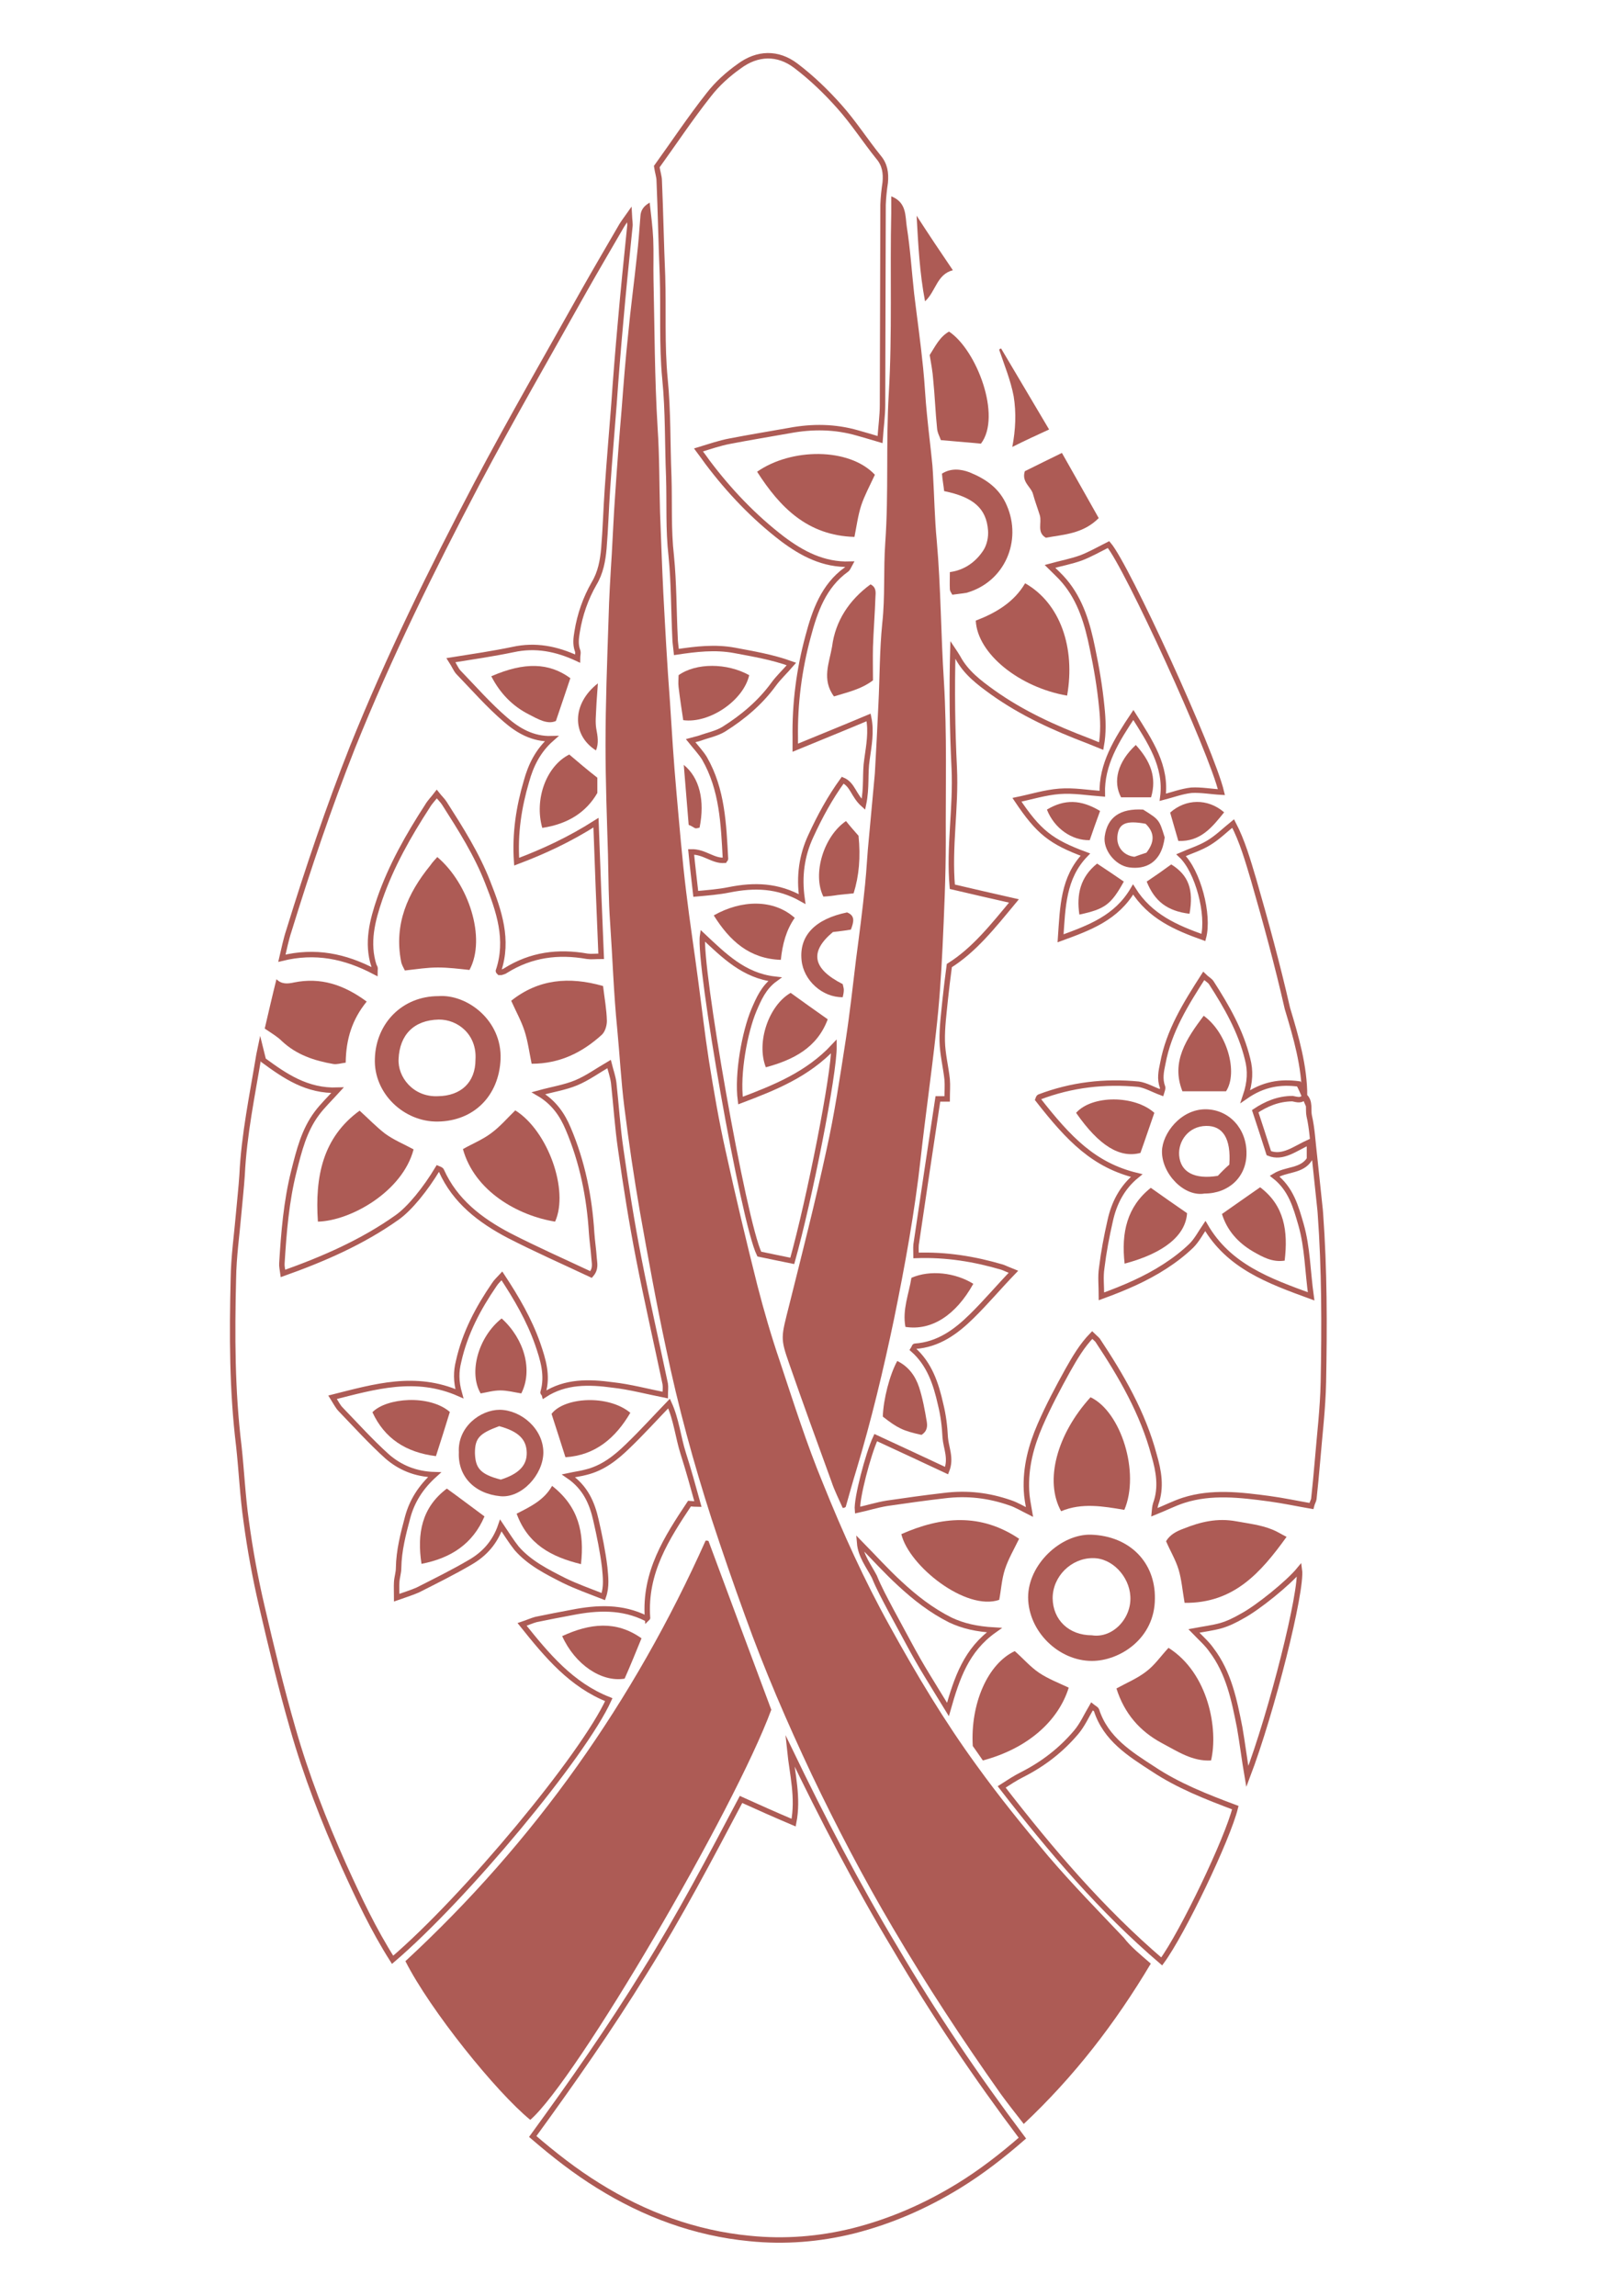
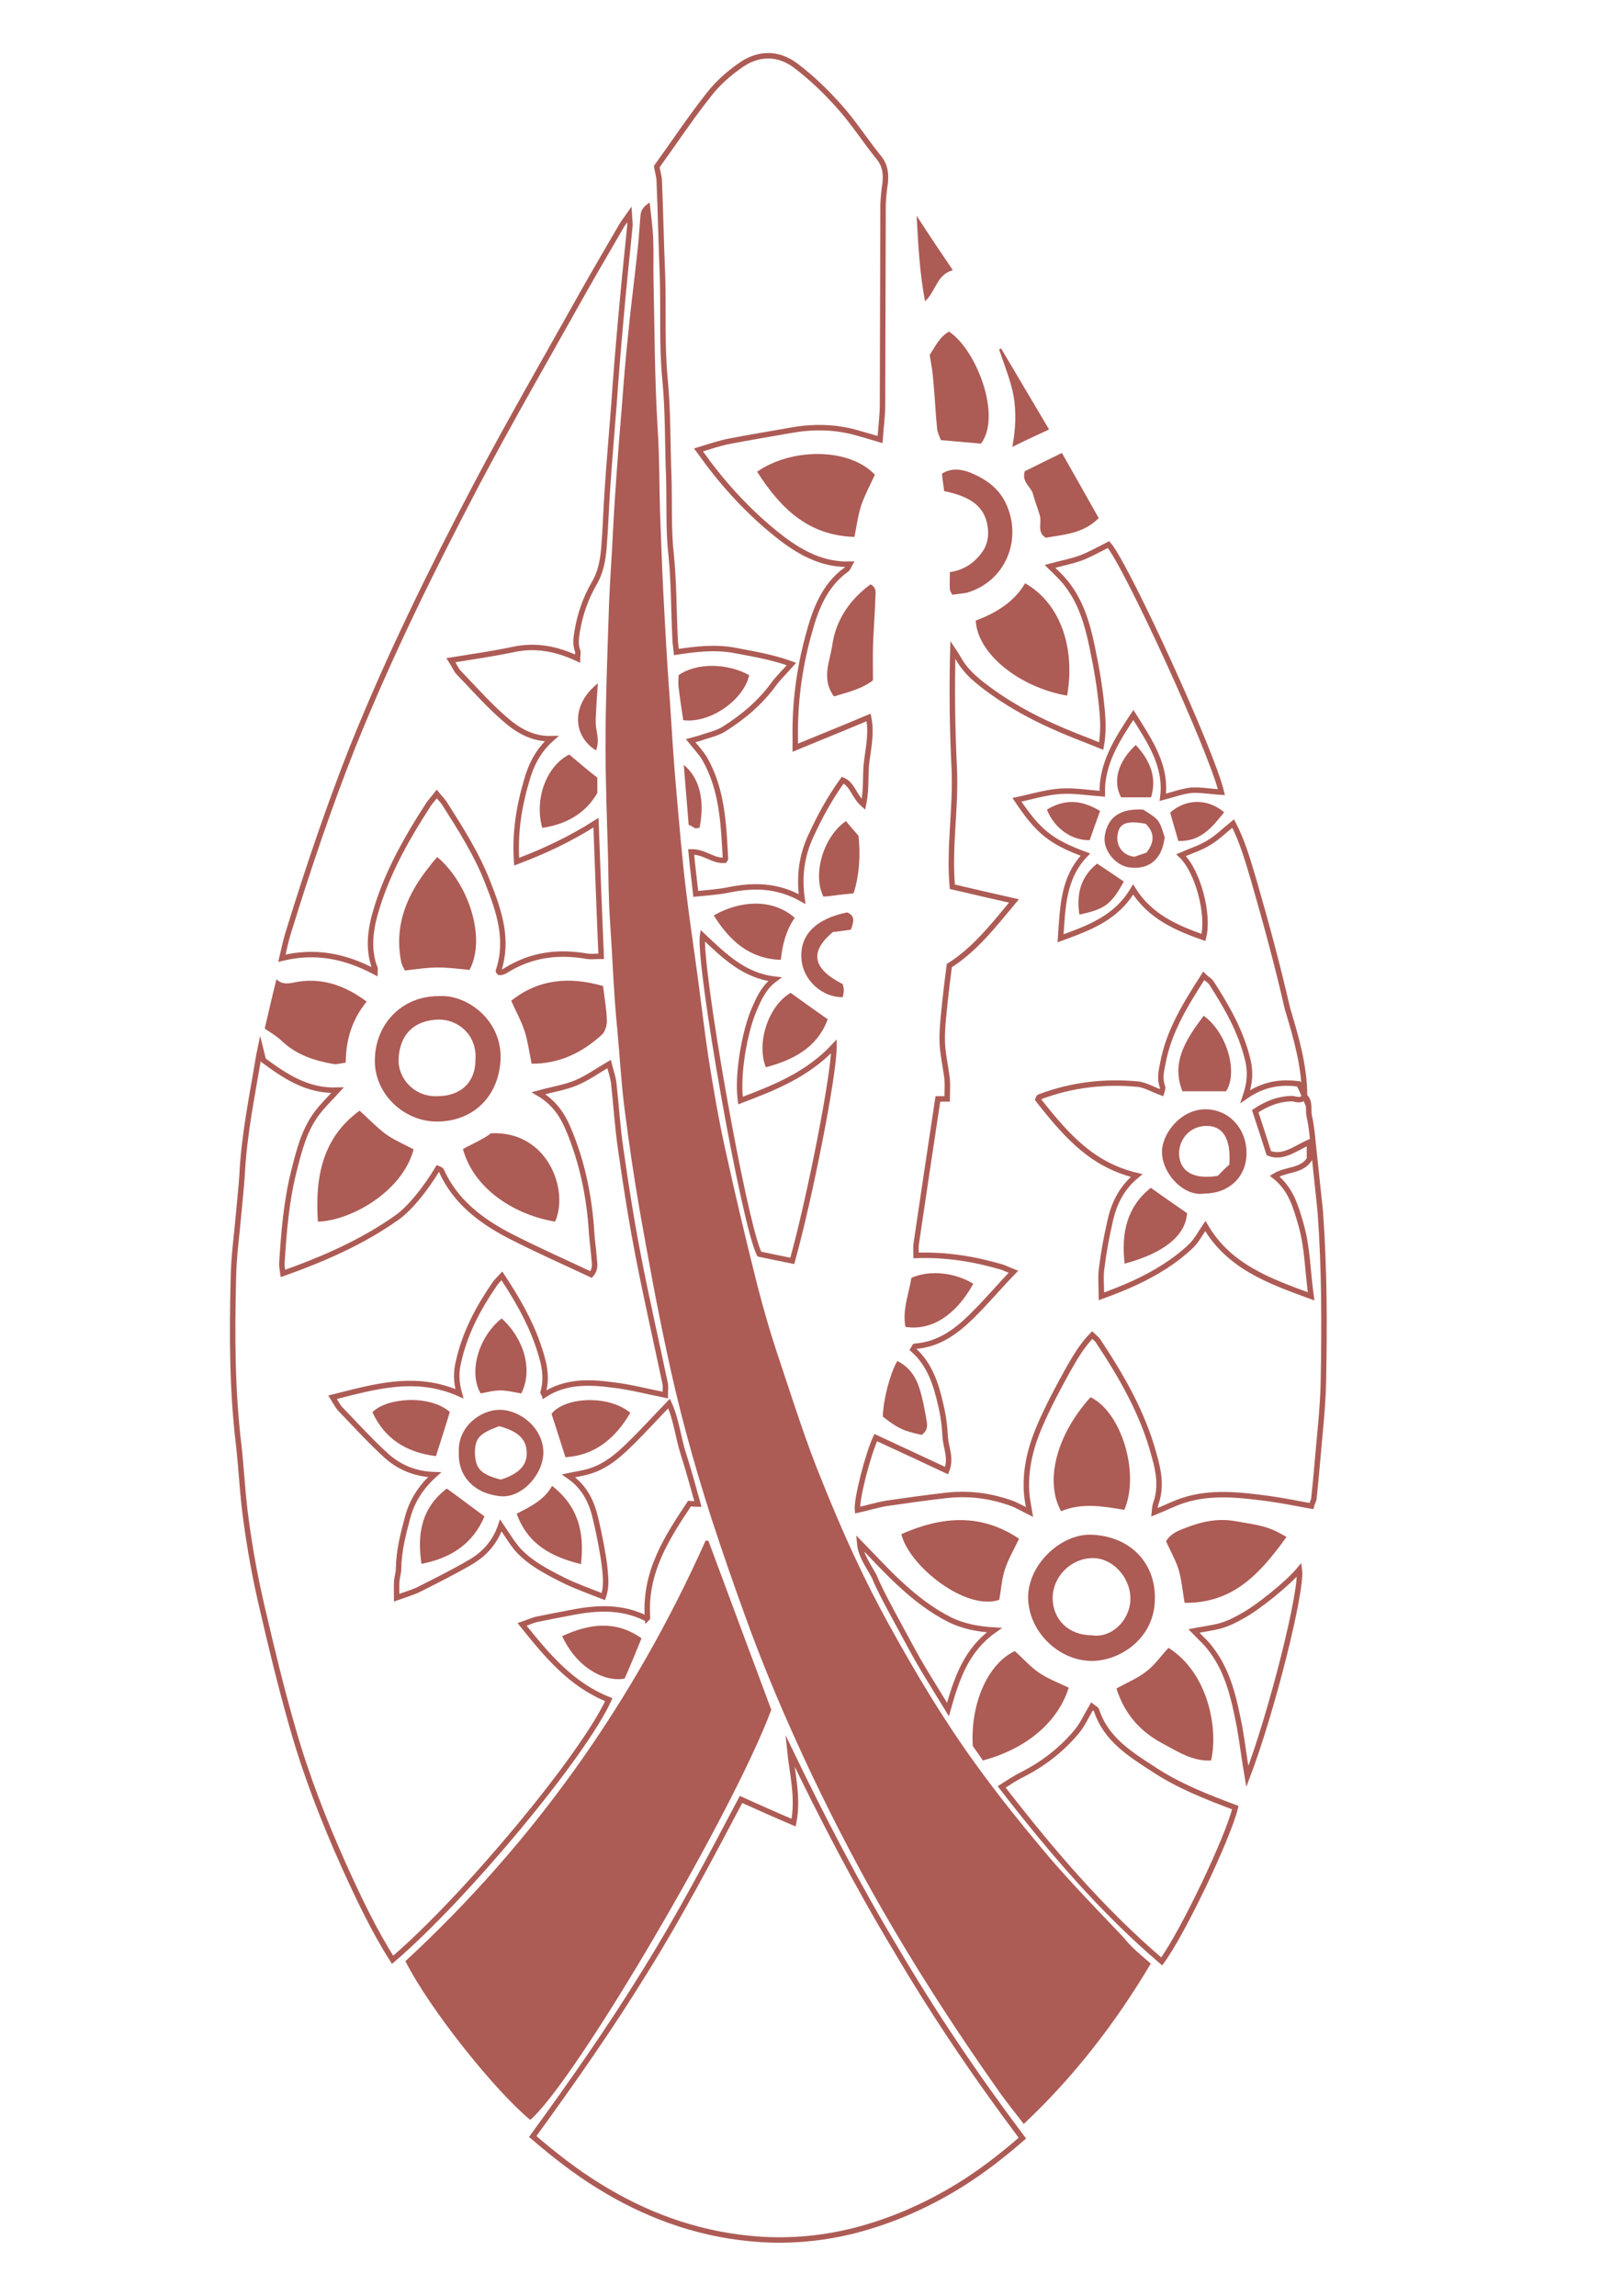
<svg xmlns="http://www.w3.org/2000/svg" version="1.1" id="Слой_1" x="0px" y="0px" viewBox="0 0 595.3 841.9" style="enable-background:new 0 0 595.3 841.9;" xml:space="preserve">
  <style type="text/css">
	.venok0{display:none;}
	.venok1{display:inline;fill:#414141;}
	.venok2{fill:none;stroke:#AD5B55;stroke-width:2;stroke-miterlimit:10;}
	.venok3{fill:#AD5B55;}
</style>
  <g id="Слой_2_1_" class="venok0">
    <rect x="-126" y="-38.1" class="venok1" width="815.5" height="815.5" />
  </g>
  <path class="venok2" d="M478.5,402c2.2,2,1.2,4.9,1.7,7.2c1.1,4.7,1.3,9.7,1.9,14.6c0.7,6.6,1.4,13.3,2.1,19.9c0,0.4,0.1,0.8,0.1,1.2  c1.5,20.6,1.5,41.3,1.1,62c-0.2,9.8-1.4,19.5-2.2,29.3c-0.4,4.5-0.8,9-1.3,13.5c-0.1,0.7-0.6,1.4-0.9,2.6c-5.2-0.9-10.3-2-15.5-2.7  c-10.5-1.4-21.1-2.7-31.4,0.6c-3.4,1.1-6.7,2.8-10.7,4.4c0.1-1.1,0.2-2.1,0.5-3.1c2.2-6,1.1-12.1-0.6-17.9  c-4.1-15.4-12-29-20.7-42.1c-0.5-0.6-1.2-1.1-2-1.9c-3.8,3.9-6.4,8.4-9,13c-3.6,6.5-7.1,13.1-10.1,20c-3.3,7.6-5.4,15.5-5,24  c0.1,2.5,0.6,5,1.1,7.9c-2.6-1.3-4.7-2.6-7.1-3.4c-7.8-2.7-15.7-3.7-24.3-2.6c-7,0.8-14,1.8-20.9,2.8c-3.7,0.6-7.1,1.7-10.8,2.5  c-0.4-4.1,3.9-20.6,6.7-26.6c8.6,4,17.3,8,26,12.1c1.8-4.5-0.2-8.3-0.5-12.1c-0.2-4.1-0.7-8.2-1.7-12.2c-1.7-7.6-4.1-14.8-10.1-20.1  c0.4-0.6,0.5-1.2,0.7-1.2c8.6-0.6,15-5.3,20.8-11c5.2-5.1,9.9-10.7,15.3-16.3c-1.8-0.7-3-1.3-4.1-1.7c-10.2-3-20.5-4.7-31.6-4.3  c0-1.3-0.1-2.6,0-3.9c2.6-17.8,5.3-35.5,8-53.5c1.1,0,2.1,0,3.4,0c0-2.5,0.2-4.9,0-7.2c-0.5-4.6-1.7-9.3-1.8-14  c-0.1-5.1,0.6-10.2,1.1-15.3c0.4-3.9,0.9-7.8,1.5-12.4c9.1-5.7,16-14.4,23.7-23.7c-7.9-1.8-15-3.4-22.6-5.2  c-1.3-14.6,1.4-29,0.7-43.6c-0.7-14.3-0.9-28.6-0.5-43.3c0.6,0.9,1.3,1.9,1.8,2.8c3,5.6,7.8,9.2,12.8,12.8  c10.8,7.7,22.7,13.1,35.1,17.8c1.4,0.6,3,1.2,4.7,1.9c0.9-4.9,0.7-9.7,0.2-14.4c-0.7-7.2-1.9-14.3-3.4-21.4  c-1.8-8.9-4.3-17.6-10.3-24.7c-1.5-1.8-3.2-3.3-5.3-5.4c4-1.1,7.8-1.8,11.4-3.1c3.4-1.3,6.7-3.2,10.1-4.9  c6.7,7.8,37.8,75.6,41.4,90.8c-3.8-0.2-7.5-0.9-11-0.7c-3.6,0.4-7,1.7-10.5,2.6c1.5-11.5-4.7-20.5-10.8-30.2  c-6.2,9.3-11.7,18.1-11.4,28.9c-5.4-0.4-10.5-1.3-15.7-0.9c-5.2,0.4-10.3,2-15.6,3.1c7.9,11.8,12.4,15.4,25.1,20.1  c-8.2,8.5-8.3,19.2-9.1,30.7c10.7-3.9,20.5-7.5,26.6-17.9c6.2,9.9,15.7,14,25.8,17.6c2.2-8.3-2-24.4-8.2-30.2  c3.4-1.5,7-2.6,10.1-4.5c3.2-1.9,5.9-4.6,9-7.1c3.4,6.5,5.4,13.6,7.5,20.6c4.5,15.6,8.8,31.4,12.4,47.2  C475.4,380.4,478.5,391,478.5,402c-0.6-1.4-1.3-3-2.1-4.5c-6.7-0.9-13,0-19.6,4.6c1.8-5.3,1.9-9.5,0.8-13.7  c-2.5-10.3-7.7-19.3-13.3-28c-0.6-0.9-1.7-1.4-2.8-2.5c-6.6,10.3-12.8,20.2-15,32.1c-0.6,2.8-1.2,5.7-0.1,8.6  c0.2,0.6-0.2,1.4-0.4,2.1c-3-1.1-5.7-2.7-8.4-3.1c-12.4-1.2-24.6,0.2-36.4,4.7c-0.2,0.1-0.4,0.6-0.5,0.9  c11.4,14.6,20.6,24.1,36.2,27.9c-5.4,4.4-8.3,10.2-9.7,16.6c-1.3,5.7-2.4,11.5-3.1,17.3c-0.5,3.2-0.1,6.6-0.1,10.4  c8.5-3.1,16.2-6.4,23.3-11c3.4-2.2,6.7-4.7,9.7-7.6c2-2,3.4-4.7,5.1-7.2c8.6,14.8,23.2,20.1,38.8,25.8c-1.3-9.3-1.3-17.9-3.7-26.3  c-1.9-6.6-3.7-13.1-9.7-17.8c4.4-2.7,9.9-1.7,12.8-6.2c0-2,0-4,0-6.3c-5.3,2.4-9.8,6.2-14.9,4.1c-1.8-5.6-3.3-10.3-5-15.4  c3.9-2.6,8.4-4.6,13.7-4.6C475.7,403.2,477.5,403.9,478.5,402z" />
  <path class="venok2" d="M168.5,511.1c-16.1-7.1-31-2.6-46.5,1.3c1.2,1.9,1.9,3.4,3,4.5c5.6,5.8,11,11.8,17,17.2  c4.6,4,10.3,6.5,17.4,6.7c-5.1,4.6-8.3,9.7-9.9,15.7s-3.2,12.1-3.3,18.5c0,1.8-0.6,3.4-0.7,5.2c-0.1,1.7,0,3.3,0,5.7  c3.1-1.1,5.4-1.8,7.7-2.8c6.5-3.3,13-6.5,19.3-10.2c5.2-3,9.1-7.3,11.2-13.5c2.1,3.1,3.8,5.9,5.8,8.4c4.7,5.4,11.1,8.6,17.4,11.8  c4.5,2.2,9.3,3.9,14.4,5.9c1.3-3.7,0.8-7.3,0.5-10.7c-0.7-5.8-1.9-11.6-3.2-17.3c-1.4-6.2-3.8-12-10.1-16.3c2.8-0.6,4.6-0.8,6.4-1.3  c6.2-1.5,11-5.3,15.4-9.6c5.1-4.9,9.8-10.1,15.1-15.6c2.7,5.9,3.3,12.3,5.2,18.3c1.9,5.9,3.6,12.1,5.4,18.6c-0.9,0-1.7-0.1-3.1-0.2  c-8.3,12.5-16.6,25.2-15.4,41.9c0.1-0.1-0.2,0.4-0.5,0.2c-8.8-4.4-17.9-4-27.1-2.2c-4.4,0.8-8.9,1.7-13.3,2.6  c-1.5,0.4-3,1.1-5.1,1.8c9.2,11.5,18.1,22.2,31.8,27.6c-9.3,20.5-52.7,72.7-79.3,95.4c-7-11-12.5-22.7-17.9-34.6  c-7.3-16.3-13.8-33-18.7-50.2c-4.3-14.9-7.9-29.9-11.4-45c-2.4-10.3-4.3-20.7-5.7-31.1c-1.3-9.1-1.7-18.3-2.7-27.5  c-2.5-20.4-2.5-40.8-2-61.3c0.1-8.2,1.3-16.4,2-24.6c0.4-4.5,0.9-9,1.2-13.5c0.7-14.9,3.8-29.5,6.2-44.1c0.1-0.6,0.2-1.1,0.5-2.5  c0.5,2,0.8,3.2,1.1,4.5c7.9,5.8,16,11.4,27.2,11c-3.1,3.4-5.6,5.8-7.6,8.5c-4.7,6.3-6.5,13.7-8.4,21.2c-2.8,11.1-3.7,22.4-4.4,33.7  c-0.1,1.2,0.2,2.2,0.4,3.8c14.9-5.3,29.1-11.5,41.8-20.5c4.7-3.3,10.5-10.5,15-18c0.5,0.2,1.2,0.5,1.3,0.8  c5,11.2,14.2,18.2,24.6,23.7c9.9,5.1,20.1,9.6,30.3,14.4c1.9-2.2,1.2-4.3,1.1-6c-0.2-3.1-0.7-6.3-0.9-9.3c-0.8-13.1-3.4-26-8.6-38.2  c-2.1-5-5.2-9.7-10.9-13c5.1-1.4,9.7-2.1,13.8-3.8c4.1-1.7,7.8-4.4,12.1-6.9c0.6,2.4,1.4,4.6,1.7,6.9c0.9,8.2,1.4,16.4,2.6,24.5  c1.9,13.4,4,26.7,6.6,40c3,15.4,6.5,30.7,9.7,45.9c0.2,1.3,0,2.6,0,4.1c-6.6-1.3-12.9-3-19.2-3.7c-8.8-1.2-17.4-1.4-25.1,3.6  c-0.1-0.4-0.6-0.7-0.5-0.9c1.8-6.2,0-12-2-17.8c-3.1-8.8-7.7-16.7-13.1-24.9c-1.2,1.3-2.1,2.1-2.8,3.2c-5.9,8.6-10.8,17.8-13.1,28.2  C167.3,502.9,167.2,506.5,168.5,511.1z" />
  <path class="venok3" d="M422.1,720.1c-13.1,22-28.2,41.5-46.6,58.8c-3.1-4-5.9-7.5-8.5-11.1c-14-19.8-27.2-39.9-39.5-60.8  c-10.8-18.3-20.7-37.2-29.8-56.3c-9-19.1-17.3-38.3-24.4-58.1c-4.3-11.8-8.4-23.7-12.3-35.6c-6.6-20.5-12.3-41.3-16.7-62.5  c-3.6-16.7-6.6-33.4-9.6-50.2c-2.2-12.7-4.1-25.6-5.7-38.3c-1.2-9.5-1.7-19.2-2.6-28.6c-1.3-12.9-1.7-25.8-2.6-38.8  c-0.6-8.4-0.6-16.9-0.8-25.3c-0.4-13.4-0.9-26.7-0.9-40.1c0-15.4,0.6-30.7,1.1-46c0.2-8,0.7-16.1,1.2-24.1  c0.4-7.1,0.7-14.1,1.2-21.2c0.7-10.5,1.5-21.2,2.4-31.7c0.7-9.2,1.4-18.3,2.4-27.6c0.9-9.6,2.2-19.1,3.2-28.6  c0.6-4.9,0.9-9.7,1.3-14.7c0.1-2.1,1.1-3.7,3.4-5c0.5,4.6,1.1,9,1.3,13.4c0.2,5,0,9.8,0.1,14.8c0.4,18.1,0.4,36.2,1.5,54.3  c0.7,10.4,0.6,20.8,0.9,31.2c0.4,9.8,0.7,19.6,1.2,29.5c0.7,13.1,1.4,26.3,2.4,39.4c0.7,11.1,1.4,22.4,2.4,33.5  c1.1,12.3,2.1,24.6,3.6,36.8c1.3,10.9,3,21.7,4.4,32.5c1.3,9.7,2.4,19.4,3.9,29.1c1.8,11.2,3.7,22.4,6.2,33.5  c3.6,16.4,7.5,32.8,11.6,49.1c2.4,9.3,5.1,18.6,8.2,27.7c5,15,9.8,30.3,15.9,45c7.2,17.9,15.1,35.4,24.5,52.3  c9.7,17.6,20,34.8,31.8,51c8.3,11.5,17.2,22.5,26.3,33.3c8.8,10.3,18.3,20,27.7,29.9C414.7,713.9,418.3,716.8,422.1,720.1z" />
  <path class="venok2" d="M375,784.1c-7.7,6.7-15.1,12.4-23.2,17.4c-12.2,7.5-25,13.1-38.8,16.6c-12.5,3.1-25.3,4.1-38,2.8  c-20-1.9-38.6-8.8-55.6-19.4c-8.4-5.2-16.1-11.2-24-18c14.4-19.8,28.3-39.6,41.1-60.4c12.8-20.5,24-41.8,35.3-63.2  c6.6,3,12.7,5.7,19.3,8.5c1.8-9.2-0.5-17.8-1.4-26.5c12,24.9,24.6,49.2,38.8,72.8C342.5,738.5,358,761.5,375,784.1z" />
  <path class="venok2" d="M316.7,295c-3.7-3.3-3.9-7.3-7.6-8.9c-4.7,6.5-8.4,13.3-11.7,20.5c-3.3,7.1-4.4,14.6-3.2,23.1  c-9-5.1-17.6-5.2-26.7-3.4c-3.9,0.8-7.9,1.1-12.3,1.5c-0.6-5.4-1.2-10.2-1.7-15.4c4.9-0.1,8,3.4,12.2,3.1c0.1-0.2,0.4-0.4,0.4-0.5  c-0.7-12.7-1.1-25.4-7.7-36.9c-1.3-2.1-3.1-4-5.1-6.5c1.4-0.4,2.5-0.6,3.4-0.9c3-1.1,6.2-1.7,8.8-3.3c7-4.4,13.3-9.7,18.2-16.4  c1.8-2.5,4.1-4.6,6.6-7.5c-7.2-2.6-14.1-3.7-20.9-5c-7.1-1.3-14-0.5-21.3,0.6c-0.2-2.1-0.5-3.7-0.5-5.2c-0.5-10.1-0.4-20.1-1.4-30.1  c-1.1-9.6-0.6-19.3-0.9-28.9c-0.5-12-0.2-24-1.4-36c-1.2-12.5-0.5-25.2-0.9-37.8c-0.5-11.6-0.7-23.2-1.2-34.8c0-1.5-0.6-3.1-0.9-5.2  c6.2-8.6,12.3-17.8,19.1-26.4c3.1-4,7-7.5,11.1-10.4c6.7-5,14.2-5.2,20.8-0.2c5.8,4.4,11.1,9.5,15.9,14.9  c5.2,5.8,9.5,12.5,14.4,18.6c2.4,2.8,2.8,5.9,2.5,9.3c-0.4,2.7-0.7,5.4-0.8,8.2c-0.1,24.5-0.1,48.9-0.2,73.4c0,4-0.6,8.2-0.9,12.7  c-3.1-0.9-5.6-1.7-8.2-2.4c-8.3-2.4-16.6-2.5-25.1-0.9c-7.3,1.3-14.7,2.5-21.9,3.9c-3.7,0.7-7.1,1.9-11.4,3.2  c1.4,1.9,2.4,3.2,3.3,4.5c7.9,10.5,17,20.1,27.6,28.2c7.1,5.3,14.9,9.5,24.6,9.2c-0.6,1.1-0.8,1.7-1.3,2c-8.3,6-11.5,15.1-14,24.5  c-3.3,12.2-4.9,24.6-4.7,37.2c0,0.9,0,1.9,0,3.6c9.2-3.8,17.9-7.3,26.9-11.1c1.1,5.2,0.1,10.3-0.6,15.4  C317.2,283.5,318,288.8,316.7,295z" />
  <path class="venok2" d="M137.5,356.4c-11-5.8-21.9-8-34.1-5c0.8-3.4,1.5-6.9,2.6-10.2c7-22.7,14.6-45.2,23.3-67.2  c13.3-33.1,29-65,45.6-96.6c12.7-24,26.3-47.5,39.5-71.1c4.3-7.6,8.6-14.9,13-22.5c0.8-1.5,1.9-3,3.4-5.1c0.1,2.1,0.4,3.4,0.2,4.6  c-1.2,11.7-2.4,23.4-3.4,35c-0.9,9.9-1.7,19.9-2.4,29.9c-0.8,10.4-1.7,20.7-2.4,31.1c-0.5,7.2-0.7,14.6-1.3,21.8  c-0.4,4.5-1.2,8.9-3.6,12.9c-3.1,5.4-5.2,11.4-6.2,17.6c-0.4,2.4-0.7,4.6,0.1,6.9c0.4,0.8,0,1.9,0,3c-7.7-3.6-15.4-5.1-23.6-3.3  c-7.2,1.5-14.6,2.6-22.8,3.9c1.3,2,1.8,3.4,2.7,4.4c5.7,5.9,11.2,12.2,17.4,17.5c4.5,3.9,9.9,7.1,16.8,6.9c-5,4.4-7.6,9.8-9.2,15.6  c-2.8,9.5-4.3,19.1-3.6,29.5c10.1-3.8,19.5-8.2,29.1-14.3c0.6,16.8,1.2,32.5,1.9,49c-2.1,0-3.7,0.2-5.1,0  c-10.7-1.9-20.6-0.6-29.9,5.2c-0.5,0.4-1.1,0.5-1.7,0.7c-0.1,0-0.4,0-0.6,0c-0.1-0.1-0.4-0.4-0.4-0.5c3.9-11.5,0.2-22.1-3.9-32.5  c-4-10.3-9.9-19.6-15.9-29c-0.7-1.1-1.7-2-2.8-3.4c-1.3,1.7-2.6,3-3.4,4.4c-7,10.8-13.3,21.9-17.5,34c-2.7,7.9-4.9,16.2-2.1,24.7  C137.8,355,137.5,355.6,137.5,356.4z" />
-   <path class="venok3" d="M309.1,553c-1.4-3.2-3-6.3-4.1-9.6c-5.2-14.3-10.5-28.8-15.5-43.2c-3.4-9.7-3-9.7,0-21.7  c4.7-18.8,9.5-37.6,13.6-56.6c3-13.4,5-27,7.1-40.5c1.5-9.8,2.6-19.8,3.8-29.7c1.2-9.1,2.4-18.2,3.3-27.3c0.6-5.7,0.8-11.4,1.4-17  c0.7-7.6,1.4-15.3,2.1-22.8c0-0.4,0.1-0.8,0.1-1.2c0.5-8.4,0.9-16.9,1.3-25.3c0.5-9.8,0.4-19.6,1.4-29.5c1.1-9.8,0.4-19.6,1.1-29.5  c1.3-18.3,0.2-36.7,1.3-54.9c1.3-22,0.4-44.1,0.9-66.2c0-1.9,0-3.9,0-6c5.7,2.2,5.1,7.2,5.7,11.2c1.3,8.2,1.8,16.3,2.7,24.5  c1.1,9.1,2.4,18.2,3.3,27.3c0.6,5.7,0.8,11.4,1.4,17c0.6,6.3,1.4,12.4,2,18.7c0.1,0.9,0.1,2,0.2,3c0.5,8.3,0.6,16.4,1.4,24.7  c1.5,17,1.5,34.2,2.6,51.2c1.2,19.6,0.6,39.4,0.7,59.1c0,13-0.6,25.9-1.2,38.9c-0.5,10.4-1.2,20.7-2.4,31.1  c-1.7,15.4-3.9,30.7-5.6,46c-2.2,19.9-5.8,39.5-9.8,59.1c-3.9,18.6-8.3,37-13.8,55.3c-1.4,4.5-2.6,9-3.9,13.5  C309.9,552.9,309.4,553,309.1,553z" />
  <path class="venok3" d="M194.5,777.4c-12.5-10.2-36.7-40.2-45.8-58.2c47.3-43.7,83.8-95.4,110.1-154.2c0.2,0,0.5-0.1,0.6,0  c0.2,0,0.5,0.1,0.5,0.2c7.6,20.4,15.1,40.7,23,61.8C269.4,663.6,211.4,762.8,194.5,777.4z" />
  <path class="venok2" d="M400.5,625.8c0.6,0.5,1.4,0.8,1.7,1.4c3.4,10.5,12.2,16,20.7,21.5c9.3,6.2,19.8,10.3,30.2,14.2  c-2.8,11.4-19.3,45.9-27,56.4c-22-18.8-40.6-40.6-58.7-64c2.8-1.8,5.1-3.3,7.5-4.5c7.7-3.9,14.3-9,19.8-15.5  C397,632.6,398.5,629.2,400.5,625.8z" />
  <path class="venok2" d="M284.2,359.1c-4.1,3-5.9,7.2-7.7,11.4c-3.3,7.9-6.2,23.2-4.9,33.1c12.4-4.7,24.6-9.5,34.3-19.9  c0.1,10.2-9,56.2-15.3,78.7c-4-0.8-8.2-1.7-12.1-2.5c-5.8-11.8-22.4-106.5-20.8-116.8C265.5,350.4,272.8,357.8,284.2,359.1z" />
  <path class="venok2" d="M437.9,598.1c3.7-0.7,6.9-1.1,9.8-1.9c2.8-0.8,5.4-2.1,8-3.6c5.6-3,16.9-12.1,20.9-17  c1.1,7.7-10.1,52.3-19.1,75.9c-1.1-6.4-1.8-12.3-2.8-18c-2-10.1-4-20.1-10.4-28.5C442.7,602.7,440.5,600.8,437.9,598.1z" />
  <path class="venok3" d="M160.8,365.3c10.4-0.8,23.4,8.8,22.8,23.2c-0.6,13.3-9.7,22.6-23,22.8c-12.4,0.2-23.6-10.3-23.1-23.1  C137.9,375.2,147.6,365.3,160.8,365.3z M174.4,388.6c0.6-9.2-6.5-14.8-13.5-14.7c-9.1,0.2-14.3,5.6-14.7,14.4  c-0.4,6.7,5.4,14.1,14.4,13.7C169.1,401.9,174.4,396.9,174.4,388.6z" />
  <path class="venok3" d="M400.5,609.1c-12.2,0-23.3-10.8-23.4-23.3c0-12.1,12-23.3,23.1-23c14.3,0.5,23.6,10.3,23.4,23.4  C423.6,600.9,410.7,609.1,400.5,609.1z M400.5,599.7c7.6,1.2,14.6-6.2,14.1-14.3c-0.4-7.3-6.7-14.1-13.8-14  c-7.9,0-14.7,6.7-14.7,14.7C386.2,594.1,392.1,599.7,400.5,599.7z" />
  <path class="venok3" d="M434.5,587.8c-0.8-4.6-1.1-8.5-2.2-12.2c-1.1-3.6-3-6.7-4.6-10.4c1.4-2.4,3.9-3.7,6.4-4.6  c6.2-2.5,12.4-4,19.4-2.7c4.4,0.8,8.9,1.3,13.1,3c1.8,0.7,3.3,1.7,5.3,2.7C462.4,576.8,452.5,588,434.5,587.8z" />
  <path class="venok3" d="M428.6,604.3c14.7,9.3,18.3,29.9,15.6,41.3c-6.9,0.4-12.4-3.4-18.1-6.4c-8-4.3-13.7-10.8-16.6-20  c3.8-2.1,7.7-3.7,10.9-6.2C423.5,610.7,425.7,607.4,428.6,604.3z" />
-   <path class="venok3" d="M203.6,448c-13.6-2.2-29.5-11.1-33.8-26.6c3.3-1.9,7.1-3.4,10.3-5.8c3.3-2.4,6-5.6,8.9-8.4  C200.9,414.6,208.8,436.5,203.6,448z" />
+   <path class="venok3" d="M203.6,448c-13.6-2.2-29.5-11.1-33.8-26.6c3.3-1.9,7.1-3.4,10.3-5.8C200.9,414.6,208.8,436.5,203.6,448z" />
  <path class="venok3" d="M412.4,553.7c-7.7-1.3-15.6-2.7-23.2,0.5c-6.2-11.2-1.5-28.3,10.8-41.8C411.2,517.7,418.2,540.1,412.4,553.7z" />
  <path class="venok3" d="M330.6,562.6c14.7-6.5,29.1-7.8,43.2,1.7c-1.9,3.9-4,7.5-5.2,11.2c-1.2,3.7-1.4,7.6-2.1,11.2  C354.3,590.9,333.4,574.3,330.6,562.6z" />
  <path class="venok3" d="M116.6,448c-1.1-16.4,1.7-30.8,15.3-40.7c3.3,3,6.2,6,9.3,8.4c3.3,2.4,7,3.9,10.5,5.8  C147.7,436.9,128.7,447.7,116.6,448z" />
  <path class="venok3" d="M320.9,174.1c-1.9,4.1-3.8,7.6-5,11.2c-1.2,3.7-1.7,7.6-2.5,11.6c-17.2-0.5-27.3-10.8-35.7-23.9  C290.1,164.3,311.4,164,320.9,174.1z" />
  <path class="venok3" d="M160.4,314.3c11.4,9.6,18.1,29.7,11.8,41.4c-3.8-0.4-7.7-0.9-11.6-0.9c-3.9,0-7.7,0.6-12.1,1.1  c-0.5-1.1-1.2-2.1-1.4-3.4c-2.6-13.6,2.4-24.9,10.7-35.1C158.6,316.2,159.6,315.2,160.4,314.3z" />
  <path class="venok3" d="M391.4,255.1c-17.4-3-32.9-15.3-33.5-27.5c7.3-2.8,14-6.7,18.1-13.7C388.9,221.2,394.5,237.6,391.4,255.1z" />
  <path class="venok3" d="M360.5,645.6c-1.4-2-2.6-3.8-3.7-5.3c-0.9-15.4,5.4-30.1,15.4-34.8c3,2.6,5.7,5.8,9,8c3.3,2.2,7.2,3.7,10.8,5.4  C388.2,631.1,377,641.2,360.5,645.6z" />
  <path class="venok3" d="M97.1,377.2c1.4-6,2.8-12.1,4.3-18.1c1.9,1.9,4.1,1.7,6.4,1.2c9.8-2,18.3,0.8,26.7,7  c-5.3,6.5-7.6,13.7-7.7,22.4c-1.7,0.2-3.1,0.7-4.5,0.5c-7-1.2-13.6-3.4-18.9-8.4C101.7,380.1,99.7,379,97.1,377.2z" />
  <path class="venok3" d="M195,390.1c-0.9-4.4-1.4-8.3-2.6-12c-1.2-3.7-3.1-7.1-4.9-11.1c9.9-7.9,21.2-9,33.7-5.4  c0.5,4.3,1.3,8.5,1.4,12.8c0,1.8-0.7,4.1-2,5.2C213.5,386,205.3,390.1,195,390.1z" />
  <path class="venok2" d="M315.3,565.8c5.1,5.2,9.7,10.3,14.7,14.9c5.6,5.2,11.6,9.9,18.6,13.4c4.7,2.2,9.5,3.3,16.1,3.7  c-10.3,7.3-13.7,17.5-17,29.1c-3-4.9-5.3-8.6-7.6-12.4c-2.4-3.9-4.6-7.8-6.7-11.7c-2.2-4.1-4.5-8.3-6.7-12.4c-2.1-4-4.3-8-6-12.2  C318.6,574.2,315.7,570.6,315.3,565.8z" />
  <path class="venok3" d="M359.8,162.7c-5-0.5-9.3-0.8-14.7-1.3c-0.4-1.2-1.3-2.7-1.4-4.4c-0.6-5.8-0.8-11.7-1.4-17.6  c-0.2-3.1-0.8-6.2-1.3-9.2c2.1-3.3,3.7-6.7,7.1-8.6C358.2,128.3,367.5,152.6,359.8,162.7z" />
  <path class="venok3" d="M349.3,218.1c-0.5-0.9-0.9-1.4-0.9-2c-0.1-2,0-3.9,0-6.3c5.3-0.7,9.5-3.7,12.3-8c1.3-2,1.9-4.9,1.7-7.3  c-0.6-8-5.3-12.2-16.1-14.4c-0.2-2-0.6-4-0.8-6.4c3.3-2.1,6.9-1.7,10.1-0.5c5.9,2.4,11,5.8,13.7,12.2c5.6,12.9-0.7,28-14.8,32  C352.8,217.7,351.3,217.8,349.3,218.1z" />
  <path class="venok3" d="M403,190c-5.8,5.8-12.8,6-19.4,7.2c-3.4-2-1.4-5.4-2.2-8.2c-0.8-2.6-1.8-5.2-2.5-7.8c-0.7-2.7-4.3-4.4-3-8.4  c4.3-2.1,8.8-4.4,13.6-6.7C393.9,173.8,398.4,181.9,403,190z" />
  <path class="venok3" d="M319.3,214.3c2.2,1.1,1.9,3,1.8,4.7c-0.2,6-0.7,12.2-0.9,18.2c-0.1,4.1,0,8.3,0,12.3c-4.5,3.4-9.6,4.4-14.3,5.9  c-4.6-6.2-1.7-12.4-0.7-18.3C306.4,227.7,311.5,220,319.3,214.3z" />
  <path class="venok3" d="M168.3,532.6c-0.5-9.3,7.9-15.6,15-15.6c7.9,0.1,16,7,16,15.7c-0.1,8.2-8,16.7-15.7,16  C174,547.8,167.9,541.4,168.3,532.6z M183.7,542.6c6.6-2.1,9.6-5.2,9.5-9.9c-0.1-4.9-3.1-7.8-10.1-9.7c-7.3,2.7-8.9,4.4-8.9,9.9  C174.4,538,175.7,540.6,183.7,542.6z" />
  <path class="venok3" d="M231.2,518.1c-5.4,9.2-12.8,15.6-23.8,16.3c-1.7-5.3-3.3-10.4-5.1-15.9C206.9,512.4,223,511.3,231.2,518.1z" />
  <path class="venok3" d="M261.8,335.7c10.2-5.8,22-6,29.7,0.9c-3.1,4.4-4.5,9.6-5.1,15.4C274.9,351.6,267.7,345.1,261.8,335.7z" />
  <path class="venok3" d="M303.6,373.8c-3.9,10.5-12.7,14.9-22.7,17.6c-3.6-9.2,1.1-22.7,9.1-27.3C294.4,367.3,298.8,370.4,303.6,373.8z" />
  <path class="venok3" d="M213.1,573.6c-11-2.7-19.5-7.3-23.6-18.5c5.1-2.6,10.1-5,13-10.2C212.2,552.5,214.4,562,213.1,573.6z" />
  <path class="venok3" d="M165,517.8c-1.8,5.8-3.4,11-5.1,16.2c-11.2-1.4-18.9-6.6-23.3-16.1C141.7,512.6,157.5,511.3,165,517.8z" />
  <path class="venok3" d="M177.7,556.1c-4.3,10.1-12.3,15.3-23.1,17.4c-1.7-11.1,0.1-20.7,9.3-27.6C168.5,549.2,172.8,552.5,177.7,556.1z  " />
  <path class="venok3" d="M184,483.5c8.4,7.6,11.5,19.1,7.2,27.5c-2.5-0.4-5.1-1.1-7.7-1.1c-2.5,0-4.9,0.7-7.2,1.1  C171.8,503.4,175.4,490.3,184,483.5z" />
  <path class="venok3" d="M206.2,600c10.2-4.7,19.8-5.8,29.1,0.8c-2.1,5.1-4.1,10.1-6.2,14.8C220.6,617,210.9,610.4,206.2,600z" />
-   <path class="venok3" d="M180.2,248c12.2-5.3,21.2-5,29,0.7c-1.7,5-3.3,9.9-5.3,15.7c-3.1,1.4-6.6-0.7-9.9-2.4  C187.9,258.9,183.4,254.2,180.2,248z" />
  <path class="venok3" d="M208.8,276.7c3.3,2.8,6.7,5.7,10.3,8.5c0,1.9,0,3.7,0,5.6c-4.1,7.1-10.8,11.4-20.2,12.8  C195.9,293.1,200.4,280.9,208.8,276.7z" />
  <path class="venok3" d="M250.6,264.1c-0.6-4-1.2-7.9-1.7-12.1c-0.2-1.5,0-3.1,0-4.4c6.5-4.6,17.8-4.5,25.9,0  C272.7,256.9,260.2,265.4,250.6,264.1z" />
  <path class="venok3" d="M332.1,486.6c-1.2-6.3,1.3-12.2,2.2-18c6.9-3,16.1-1.9,22.7,2.2C350.6,482.3,341.7,488.1,332.1,486.6z" />
  <path class="venok3" d="M302,328.8c-4.1-8.3,0.1-22.1,8.3-27.7c1.5,1.9,3.2,3.8,4.6,5.4c0.8,7.8,0.2,14.7-1.8,21.1  c-1.9,0.2-3.8,0.4-5.7,0.6C305.6,328.5,303.8,328.7,302,328.8z" />
  <path class="venok3" d="M338,526.2c-6.9-1.5-8.8-2.5-14.2-6.7c0.2-6.3,2.5-15.3,5.3-20.4c4.1,2,6.6,5.4,8,9.6c1.3,4,2.1,8.3,2.8,12.5  C340.2,522.9,340.2,524.8,338,526.2z" />
  <path class="venok3" d="M309.1,360.9c0.1,0.6,0.4,1.4,0.4,2.1c0,0.9-0.2,1.9-0.4,2.7c-7.5,0.1-14.4-6.2-15.1-13.6  c-0.9-9,5-15.1,16.7-17.5c3,1.2,2.5,3.4,1.4,6.3c-2.1,0.4-4.4,0.6-6.6,0.9C296.9,349,297.9,355.2,309.1,360.9z" />
  <path class="venok3" d="M419.3,296.9c5.9,3.7,5.9,3.7,7.9,10.2c-1.2,9.5-7.2,11.8-13,11c-5.2-0.7-9.7-6.5-9-11.4  C406.2,299.7,410.8,296.4,419.3,296.9z M420.2,302.1c-7-1.3-9.7-0.2-10.3,4.1c-0.6,4,1.9,7.5,6.2,8c1.4-0.5,3.1-1.1,4.4-1.5  C423.6,308.7,423.5,305.3,420.2,302.1z" />
  <path class="venok3" d="M367.2,127.8c5.9,9.9,11.7,19.8,17.6,29.7c-4.6,2.1-8.9,4.1-13.5,6.4c1.2-6.2,1.5-12.5,0.5-18.6  c-1.1-5.8-3.4-11.4-5.3-17C366.6,128,366.8,127.9,367.2,127.8z" />
  <path class="venok3" d="M432.2,308.4c-1.1-3.7-2-7-3-10.4c5.7-5.1,13.8-5.3,19.8-0.1C444.7,303.2,440.5,308.7,432.2,308.4z" />
-   <path class="venok3" d="M420.6,323.3c3-2,6-4.1,9-6.3c6.3,3.9,8.3,9.2,6.7,18.1C428.1,334.1,423.5,330.5,420.6,323.3z" />
  <path class="venok3" d="M416.6,273.2c5.3,5.8,7.8,11.8,5.6,19.2c-4,0-7.5,0-11,0C408.1,286.6,409.9,279.4,416.6,273.2z" />
  <path class="venok3" d="M412.2,323.3c-4.7,8.5-7,10.1-16.3,12.1c-1.1-7.5,0.4-13.8,6.5-18.7C405.9,319,408.9,321,412.2,323.3z" />
  <path class="venok3" d="M403.5,297.4c-1.4,3.8-2.6,7.2-3.8,10.7c-6.5,0.2-13-4.3-15.7-11.2C390.5,293,396.5,293.2,403.5,297.4z" />
  <path class="venok3" d="M349.5,99.1c-5.9,1.5-6.2,7.7-10.2,11.4c-2-10.4-2.5-20.8-3.1-31.4C340.6,85.9,345,92.5,349.5,99.1z" />
  <path class="venok3" d="M218.6,275.2c-9-5.7-8.8-17.2,0.7-24.6c-0.2,3.4-0.5,6.3-0.6,9.1c-0.1,2.5-0.4,5.1,0,7.5  C219.2,269.9,219.7,272.5,218.6,275.2z" />
  <path class="venok3" d="M252.6,302.5c-0.6-7.5-1.2-14.4-1.8-22c5.8,4.7,7.8,13.1,5.8,23c-0.5,0.1-1.1,0.4-1.7,0.2  C254.3,303.4,253.7,302.9,252.6,302.5z" />
  <path class="venok3" d="M441.8,437.7c-7.5,1.3-15.7-7.3-15.6-15.5c0.1-6.5,6.9-15.5,16.1-15.4c8.5,0.1,15,7.1,14.9,16.2  C457.2,431.6,450.7,437.7,441.8,437.7z M450.9,427.1c0.7-9.6-2.4-14.3-8.5-14.2c-6.5,0.1-10.3,5.6-9.9,10.8  c0.5,6.2,5.7,8.9,14.2,7.5C448,429.8,449.5,428.3,450.9,427.1z" />
  <path class="venok3" d="M412.5,463.4c-1.3-11.4,0.9-20.9,9.6-27.8c4.5,3.2,8.8,6.2,13.3,9.3C434.9,452.9,427.2,459.5,412.5,463.4z" />
  <path class="venok3" d="M433.7,400.2c-4.3-10.8,1.5-19.3,7.8-27.7c8.6,6.2,12.7,20.8,8.2,27.7C444.4,400.2,439.5,400.2,433.7,400.2z" />
-   <path class="venok3" d="M423.4,408.1c-1.8,5.1-3.3,9.7-5.1,14.7c-7.5,2-15.1-2.5-23.6-14.7C400.6,401.5,416.2,401.6,423.4,408.1z" />
-   <path class="venok3" d="M448.2,445.2c4.9-3.4,9.2-6.5,14-9.8c8.9,6.7,10.3,16.1,9,26.9c-4.6,0.7-8.2-1.4-11.7-3.4  C454.1,455.7,450.1,451.3,448.2,445.2z" />
</svg>